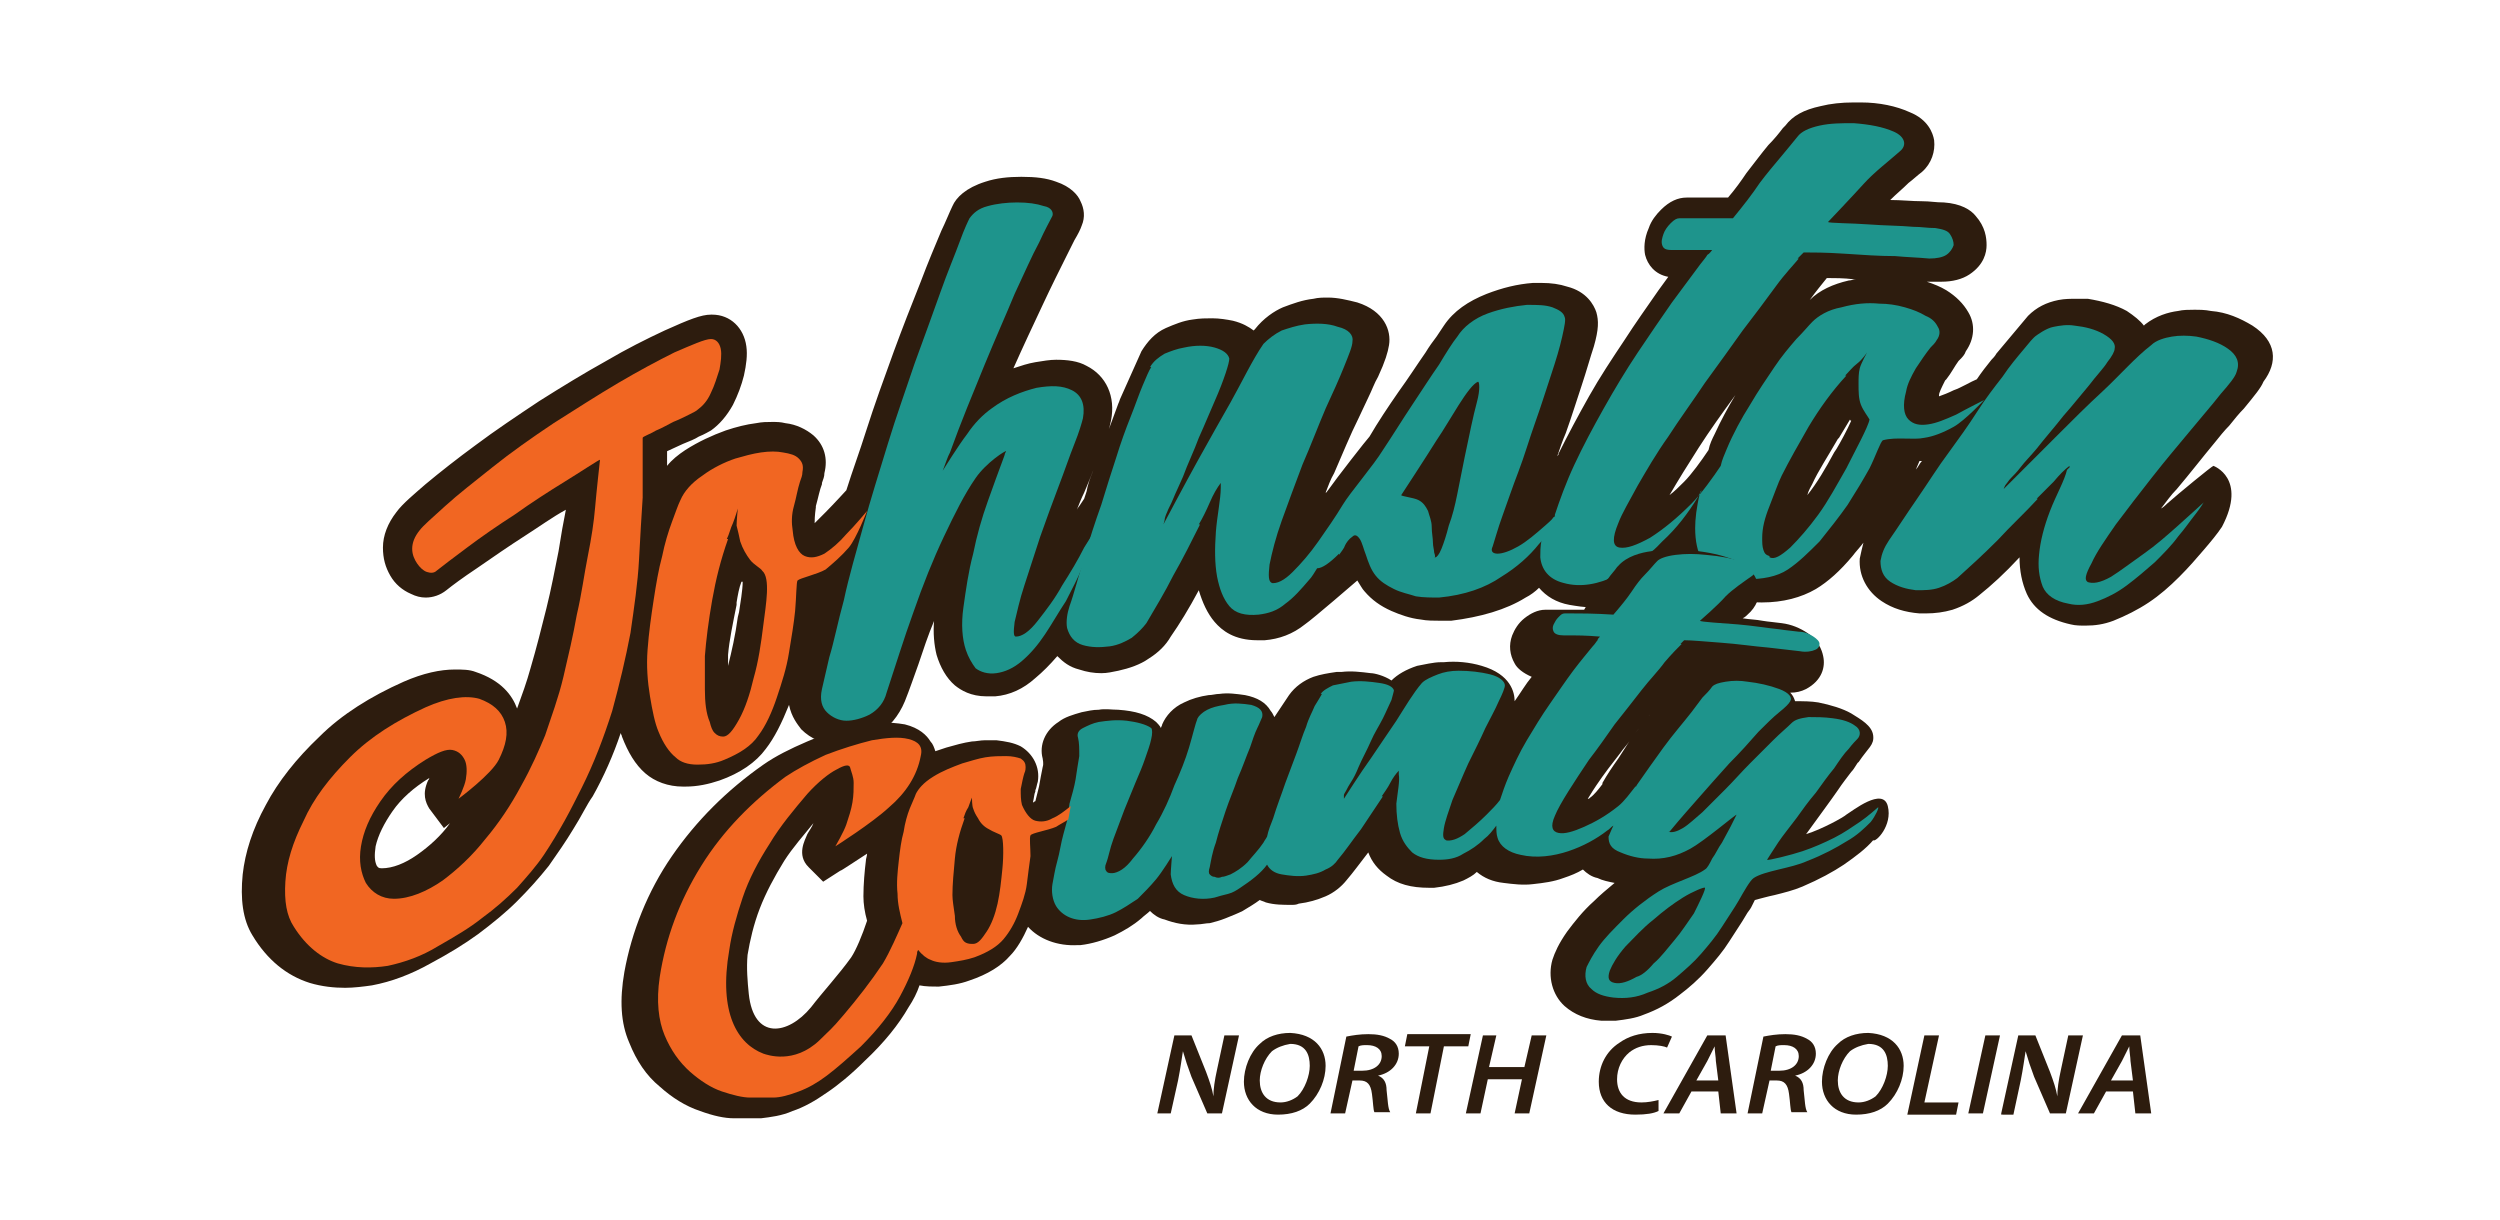
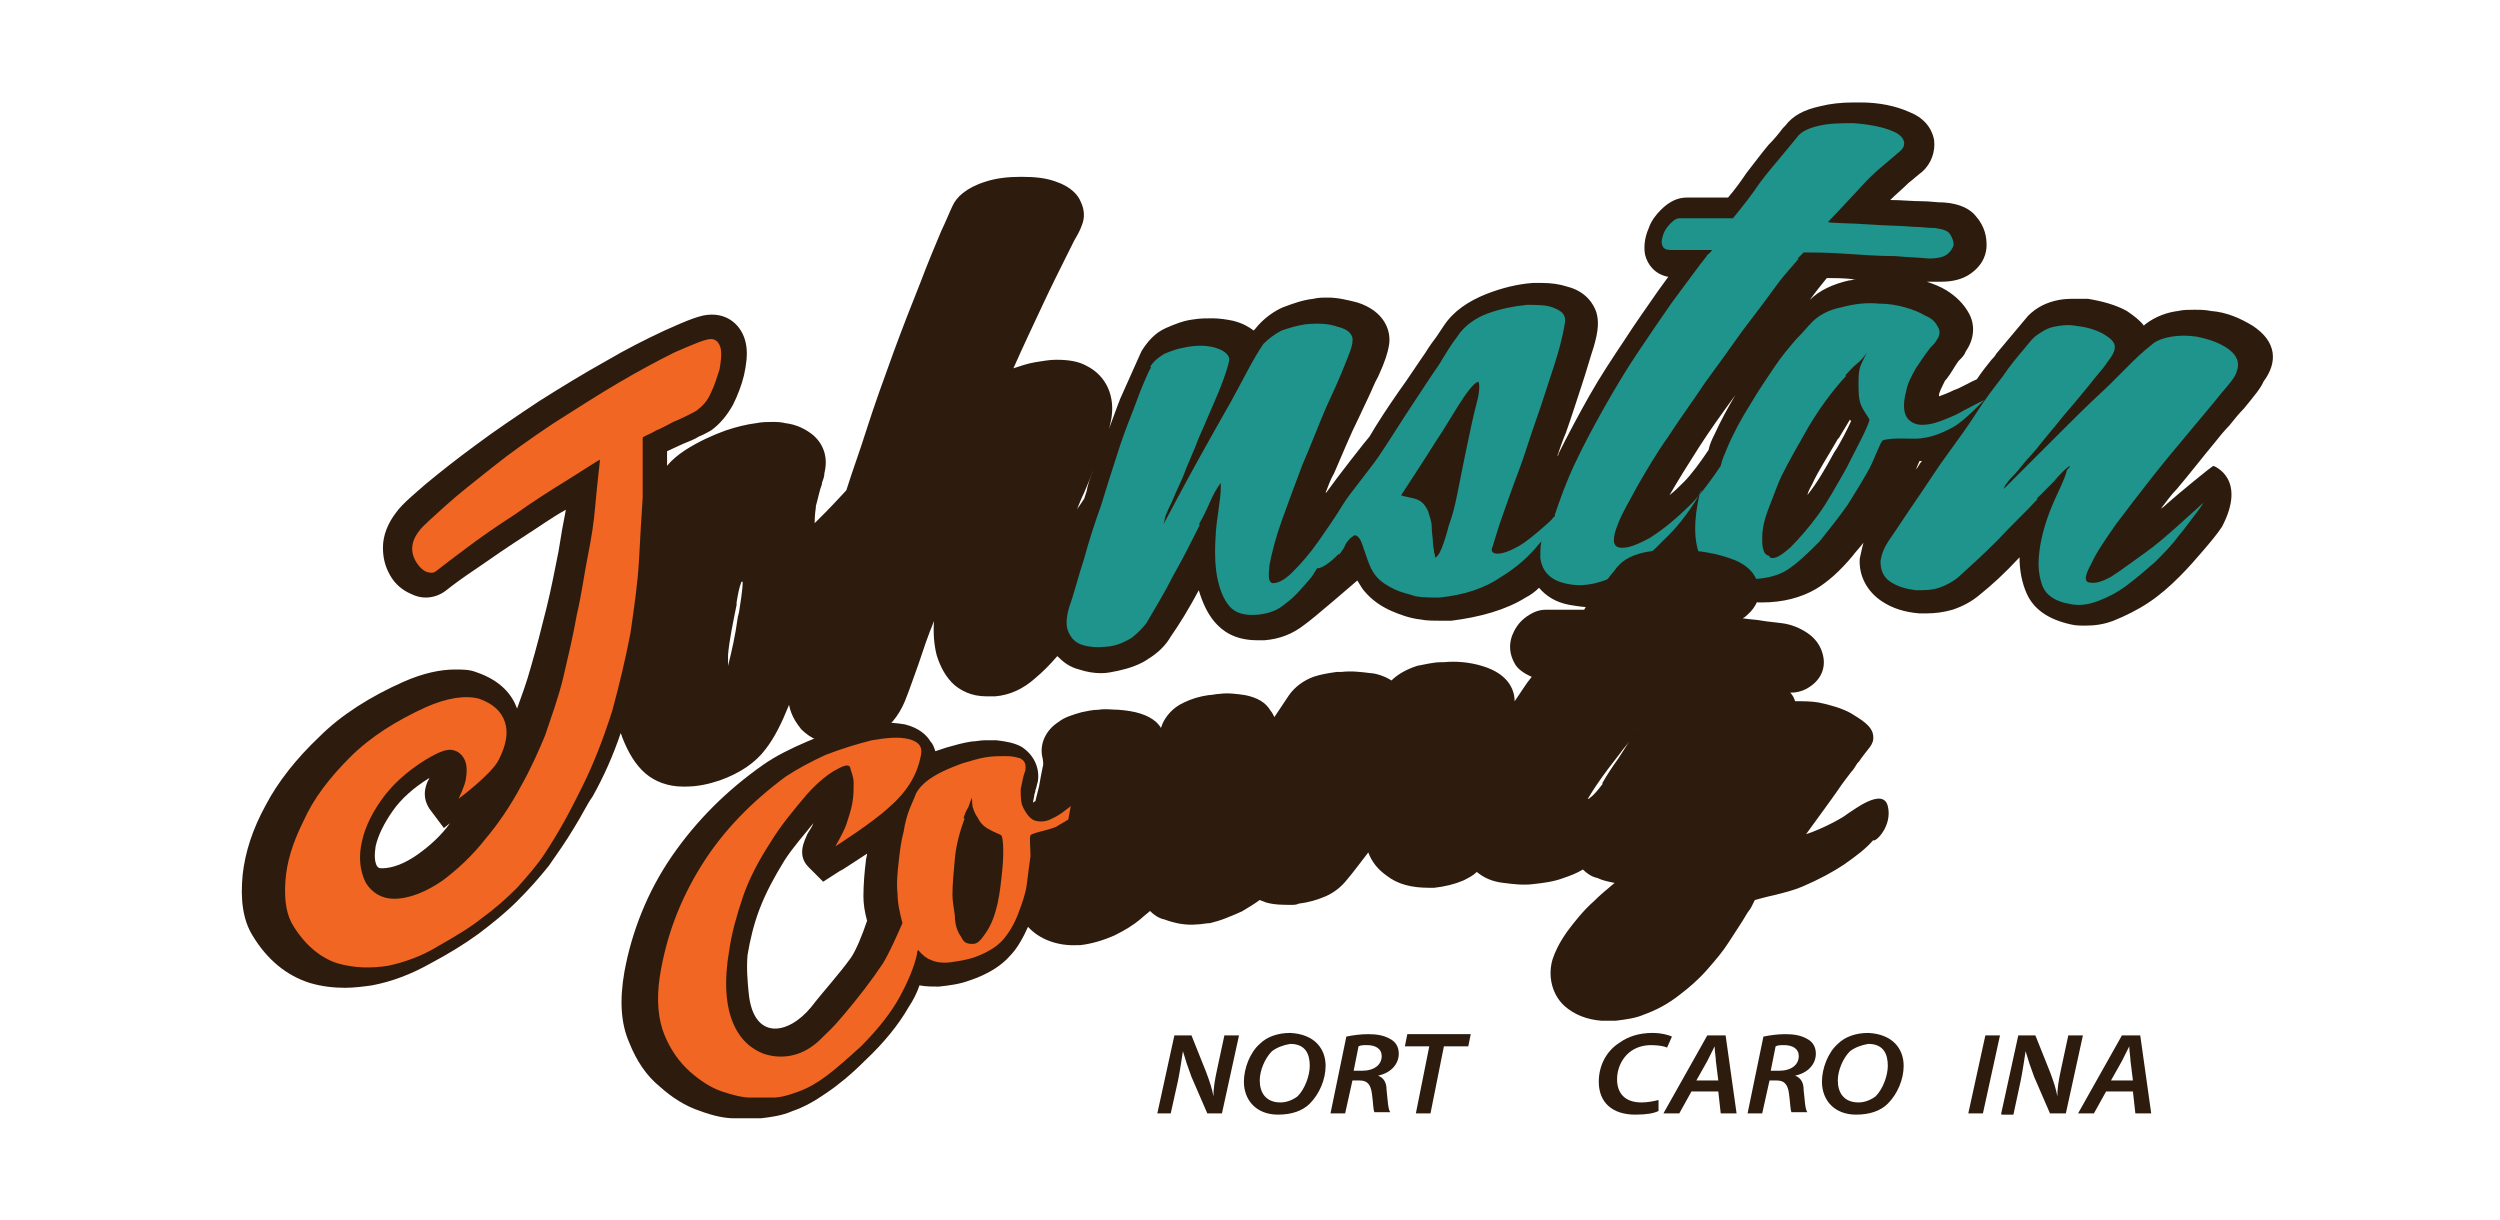
<svg xmlns="http://www.w3.org/2000/svg" version="1.1" id="desktop" x="0px" y="0px" viewBox="0 0 205 100" style="enable-background:new 0 0 205 100;" xml:space="preserve">
  <style type="text/css">
	.st0{fill:#2D1C0E;}
	.st1{fill:#1E948C;}
	.st2{fill:#F16622;}
</style>
  <g>
    <path class="st0" d="M184.7,26.7c-1-0.6-2.1-1.1-3.4-1.2c-0.5-0.1-0.9-0.1-1.4-0.1c-0.4,0-0.9,0-1.3,0.1c-0.8,0.1-1.8,0.4-2.7,1.1   c0,0-0.1,0.1-0.1,0.1c-0.3-0.4-0.8-0.8-1.4-1.2c-0.9-0.5-2-0.8-3.2-1c-0.3,0-0.6,0-0.9,0c-0.5,0-1,0-1.5,0.1   c-1,0.2-1.8,0.6-2.5,1.3l-2.6,3.1c-0.1,0.2-0.3,0.4-0.4,0.5c-0.4,0.5-0.8,1-1.2,1.6c-0.5,0.2-1.3,0.7-1.9,0.9   c-0.4,0.2-0.9,0.4-1.2,0.5c0,0,0-0.1,0-0.1c0-0.2,0.2-0.6,0.5-1.2l0.1-0.1c0.4-0.5,0.7-1.1,1-1.5l0.1-0.1c0.2-0.2,0.4-0.4,0.5-0.7   c0.7-1,0.8-2.2,0.2-3.2c-0.4-0.7-1-1.3-1.8-1.8c-0.5-0.3-1-0.5-1.6-0.7c0.2,0,0.5,0,0.8,0c0.1,0,0.3,0,0.4,0c0.9,0,1.7-0.2,2.3-0.6   c1.2-0.8,1.4-1.8,1.4-2.4c0-0.6-0.1-1.5-0.9-2.4c-0.4-0.5-1.2-1-2.6-1.1c-0.7,0-1.1-0.1-1.8-0.1c-0.8,0-1.7-0.1-2.6-0.1   c0.5-0.5,1-0.9,1.5-1.4c0.4-0.3,0.7-0.6,1.1-0.9c0.8-0.7,1.1-1.7,1-2.6c-0.1-0.6-0.5-1.7-2-2.3c-1.1-0.5-2.5-0.8-4-0.8   c-0.2,0-0.4,0-0.6,0c-1,0-1.9,0.1-2.7,0.3c-1.4,0.3-2.3,0.8-2.9,1.6l-0.2,0.2c-0.3,0.4-0.7,0.9-1.2,1.4c-0.5,0.6-1.1,1.4-1.8,2.3   c-0.4,0.6-0.9,1.3-1.5,2l-0.3,0c-1,0-1.8,0-3.1,0c-0.7,0-1.4,0.3-2.1,1c-0.4,0.4-0.8,0.9-1,1.5c-0.4,0.9-0.4,1.7-0.3,2.2   c0.2,0.8,0.8,1.6,1.9,1.8c-0.3,0.4-0.5,0.7-0.8,1.1c-0.9,1.3-1.9,2.7-2.8,4.1c-1,1.5-2,3-2.9,4.6c-0.9,1.6-1.7,3.1-2.5,4.7   c0,0.1,0,0.1-0.1,0.2c0.2-0.6,0.4-1.2,0.7-1.9c0.5-1.4,0.9-2.7,1.3-3.9c0.4-1.2,0.7-2.3,1-3.2c0.4-1.4,0.4-2.1,0.2-2.8   c-0.2-0.6-0.8-1.7-2.4-2.1c-0.6-0.2-1.3-0.3-2.1-0.3c-0.2,0-0.4,0-0.7,0c-1.3,0.1-2.5,0.4-3.8,0.9c-1.5,0.6-2.7,1.4-3.5,2.6   c-0.2,0.3-0.4,0.6-0.6,0.9c-0.3,0.4-0.6,0.8-0.9,1.3c-0.7,1-1.4,2.1-2.2,3.2c-0.9,1.3-1.7,2.5-2.4,3.7c-0.2,0.2-2.7,3.4-3.4,4.4   c-0.1,0.1-0.1,0.2-0.2,0.2c0.2-0.5,0.4-1.1,0.7-1.6c0.7-1.6,1.3-3.1,2-4.5c0.3-0.6,0.5-1.1,0.8-1.7c0.3-0.6,0.5-1.2,0.8-1.7   c0.6-1.3,0.8-2,0.9-2.6c0.2-1.2-0.4-2.8-2.6-3.5c-0.8-0.2-1.6-0.4-2.4-0.4c-0.4,0-0.8,0-1.2,0.1c-0.9,0.1-1.7,0.4-2.5,0.7   c-0.7,0.3-1.6,0.9-2.3,1.8c0,0-0.1,0.1-0.1,0.1c-0.4-0.3-0.9-0.6-1.7-0.8c-0.5-0.1-1.1-0.2-1.7-0.2c-0.5,0-1,0-1.6,0.1   c-0.8,0.1-1.5,0.4-2.2,0.7c-0.9,0.4-1.5,1.1-2,1.9l-1.7,3.8c-0.1,0.2-0.1,0.3-0.2,0.5c-0.4,1.1-0.8,2.2-1.3,3.4   c-0.3,0.7-0.5,1.4-0.8,2.2c-0.2,0.5-0.4,1-0.5,1.6l-0.2,0.6l-0.4,0.6c0,0-0.1,0.1-0.2,0.3c0.2-0.5,0.4-1,0.6-1.4   c0.6-1.4,1-2.5,1.4-3.5c0.5-1.2,0.7-1.9,0.8-2.4c0.4-2-0.4-3.7-2-4.5c-0.7-0.4-1.6-0.5-2.5-0.5c-0.5,0-1.1,0.1-1.7,0.2   c-0.6,0.1-1.2,0.3-1.8,0.5c0.8-1.8,1.6-3.5,2.4-5.2c0.7-1.5,1.4-2.9,2-4.1c0.2-0.4,0.4-0.8,0.6-1.2c0.3-0.5,0.5-0.9,0.6-1.2   c0.3-0.7,0.2-1.4-0.1-2c-0.2-0.5-0.8-1.2-2-1.6c-0.8-0.3-1.7-0.4-2.8-0.4l-0.1,0c-1,0-2,0.1-2.9,0.4c-1.6,0.5-2.4,1.3-2.7,2   c-0.2,0.4-0.6,1.4-0.9,2c-0.5,1.2-1.1,2.6-1.7,4.2c-0.8,2-1.5,3.8-2.2,5.7c-0.8,2.2-1.6,4.4-2.3,6.6c-0.5,1.6-1.1,3.2-1.6,4.8   c0,0-1.1,1.2-1.7,1.8c-0.3,0.3-0.6,0.6-0.9,0.9c0,0,0,0,0,0c0-0.2,0-0.6,0.1-1.3l0-0.1c0.2-0.7,0.3-1.3,0.5-1.8l0-0.1   c0.1-0.3,0.2-0.5,0.2-0.8c0.3-1.2,0-2.3-0.9-3.1c-0.6-0.5-1.4-0.9-2.3-1c-0.4-0.1-0.7-0.1-1.1-0.1c-0.4,0-0.8,0-1.3,0.1   c-0.8,0.1-1.6,0.3-2.5,0.6c-1.1,0.4-2.2,0.9-3.3,1.6c-0.6,0.4-1.1,0.8-1.5,1.3c0-0.5,0-0.9,0-1.2c0.4-0.2,0.9-0.4,1.3-0.6   c0.5-0.2,1-0.4,1.3-0.6c0.5-0.2,0.8-0.4,1-0.5c0.7-0.5,1.3-1.2,1.8-2.1c0.4-0.8,0.7-1.6,0.9-2.4c0.2-0.9,0.3-1.7,0.2-2.4   c-0.2-1.5-1.3-2.6-2.8-2.6l-0.1,0c-0.8,0-1.8,0.4-3.8,1.3c-1.5,0.7-3.1,1.5-4.8,2.5c-1.8,1-3.6,2.1-5.5,3.3   c-1.8,1.2-3.6,2.4-5.2,3.6c-1.5,1.1-2.9,2.2-4.1,3.2c-0.8,0.7-1.9,1.6-2.4,2.3c-0.7,0.9-1.1,1.9-1.1,2.9c0,0.9,0.2,1.6,0.6,2.3   c0.4,0.7,1,1.2,1.7,1.5c0.4,0.2,0.8,0.3,1.2,0.3c0.6,0,1.2-0.2,1.7-0.6c0.5-0.4,1.3-1,2.5-1.8c1.3-0.9,2.6-1.8,4-2.7   c1.1-0.7,2.2-1.5,3.3-2.1c-0.2,1-0.4,2.1-0.6,3.4c-0.3,1.5-0.6,3.1-1,4.7c-0.4,1.6-0.8,3.2-1.3,4.9c-0.3,1.1-0.7,2.2-1.1,3.3   c-0.4-1.1-1.3-2.3-3.4-3c-0.5-0.2-1.1-0.2-1.7-0.2c-1.2,0-2.6,0.3-4.2,1c-2.7,1.2-5.1,2.7-6.9,4.5c-1.9,1.8-3.4,3.7-4.4,5.6   c-1.1,2-1.7,3.9-1.9,5.7c-0.2,2,0,3.7,0.8,5c1.2,2,2.8,3.3,4.7,3.9c1,0.3,2,0.4,2.9,0.4c0.7,0,1.5-0.1,2.2-0.2   c1.6-0.3,3.2-0.9,4.8-1.8c1.5-0.8,2.8-1.6,3.9-2.4c1.2-0.9,2.3-1.8,3.2-2.7c1-1,1.8-1.9,2.6-2.9c0.7-1,1.4-2,2-3   c0.7-1.1,1.1-2,1.6-2.7c0.9-1.6,1.7-3.4,2.3-5.2c0,0.1,0.1,0.2,0.1,0.3c0.5,1.3,1.1,2.3,1.9,3c0.8,0.7,1.9,1.1,3.1,1.1l0.2,0   c1,0,1.9-0.2,2.8-0.5c1.7-0.6,3-1.5,3.8-2.6c0.7-0.9,1.3-2.1,1.9-3.6c0,0,0,0,0,0c0.2,1,0.7,1.6,1,2c0.8,0.8,1.8,1.2,3,1.3   c0.1,0,0.1,0,0.2,0c1,0,1.9-0.3,2.9-0.8c1.1-0.6,1.9-1.6,2.4-2.8c0.4-1,0.7-1.9,1.1-3c0.4-1.2,0.8-2.4,1.3-3.6c0,0,0-0.1,0-0.1   c-0.1,1.1,0,2.1,0.2,2.9c0.3,1,0.8,1.9,1.5,2.5c0.5,0.4,1.3,0.9,2.6,0.9c0.2,0,0.4,0,0.7,0c1.2-0.1,2.3-0.6,3.3-1.5   c0.6-0.5,1.2-1.1,1.8-1.8c0.5,0.5,1,0.9,1.8,1.1c0.6,0.2,1.2,0.3,1.8,0.3c0.5,0,0.9-0.1,1.4-0.2c0.9-0.2,1.8-0.5,2.5-1   c0.8-0.5,1.4-1.1,1.8-1.8c0.7-1,1.5-2.3,2.3-3.8c0.3,1,0.7,1.9,1.3,2.6c0.6,0.7,1.6,1.5,3.5,1.5c0.2,0,0.4,0,0.6,0   c1.2-0.1,2.3-0.5,3.3-1.3c0.6-0.4,4.3-3.6,4.3-3.6c0.2,0.3,0.4,0.7,0.6,0.9c0.6,0.7,1.3,1.2,2.2,1.6c0.7,0.3,1.5,0.6,2.4,0.7   c0.5,0.1,1.1,0.1,1.6,0.1c0.3,0,0.6,0,0.9,0c2.4-0.3,4.5-0.9,6.1-1.9c0.4-0.2,0.8-0.5,1.1-0.8c0.6,0.7,1.4,1.2,2.5,1.4   c0.6,0.1,1.2,0.2,1.8,0.2c1.3,0,2.7-0.3,4-1c1.5-0.7,2.9-1.7,4.1-2.8c0.1,0.3,0.2,0.5,0.3,0.7c0.5,0.9,1.4,1.6,2.5,2.1   c1,0.4,2,0.6,3,0.6l0.1,0c1.7,0,3.2-0.4,4.4-1.1c1-0.6,2-1.5,3-2.7c0.3-0.4,0.6-0.7,0.9-1.1c-0.1,0.4-0.2,0.8-0.3,1.3   c-0.1,1.4,0.6,2.7,1.8,3.5c0.9,0.6,1.9,0.9,3.1,1c0.2,0,0.4,0,0.5,0c0.8,0,1.5-0.1,2.2-0.3c0.9-0.3,1.6-0.7,2.2-1.2   c1-0.8,2.1-1.8,3.3-3.1c0,1.1,0.2,2.1,0.6,3c0.6,1.3,1.8,2.1,3.6,2.5c0.4,0.1,0.8,0.1,1.2,0.1c0.8,0,1.5-0.1,2.3-0.4   c1-0.4,2-0.9,2.9-1.5c0.9-0.6,1.7-1.3,2.5-2.1c0.8-0.8,1.4-1.5,2-2.2c0.6-0.7,1.1-1.3,1.5-1.9c2.1-4-0.7-5-0.7-5   c-0.1,0-2.9,2.3-3.8,3.1c-0.1,0.1-0.3,0.3-0.5,0.4c0.4-0.5,0.8-1.1,1.3-1.6c1.1-1.3,2.1-2.6,3.1-3.8c0.4-0.5,0.8-1,1.2-1.4   c0.4-0.5,0.8-1,1.2-1.4c0.9-1.1,1.4-1.7,1.6-2.2C186.8,29.7,186.7,28,184.7,26.7z M34.2,70.1c-1,0.7-2,1.1-2.9,1.1   c-0.3,0-0.3-0.1-0.4-0.2c-0.2-0.4-0.2-0.9-0.1-1.6c0.2-0.9,0.7-1.9,1.4-2.9c0.7-1,1.7-1.9,3-2.7c0,0.1-0.1,0.2-0.1,0.2   c-0.5,1.1-0.2,1.8,0.1,2.3l1.2,1.6l0.5-0.4C36.2,68.5,35.2,69.4,34.2,70.1z M60.6,50.2l-0.1,0.4c-0.2,1.5-0.5,2.8-0.8,4   c0-0.3,0-0.6,0-0.9c0.1-1.2,0.4-2.6,0.7-4.1l0-0.2c0.1-0.6,0.2-1.2,0.4-1.7c0,0,0,0,0.1,0C60.9,48.4,60.7,49.5,60.6,50.2z    M157.6,37.8c-0.2,0.2-0.3,0.5-0.5,0.7c0.1-0.2,0.2-0.5,0.3-0.7C157.5,37.8,157.5,37.8,157.6,37.8z M149.8,22.8   c0.6,0,1.4,0,2.2,0.1c0.1,0,0.1,0,0.2,0c-0.2,0-0.4,0.1-0.6,0.1c-1.3,0.3-2.4,0.8-3.2,1.6C148.9,23.9,149.4,23.3,149.8,22.8z    M136.9,40.6C136.9,40.6,136.9,40.6,136.9,40.6c0.7-1.2,1.5-2.5,2.4-3.9c0.9-1.4,1.9-2.8,3-4.3c-0.6,1-1.2,2.1-1.7,3.2   c-0.2,0.4-0.4,0.8-0.5,1.3c-0.6,0.9-1.4,2-2,2.6C137.7,39.9,137.3,40.3,136.9,40.6z M150.6,36.8l-0.2,0.3c-0.7,1.3-1.4,2.5-2.2,3.5   c0,0,0,0,0,0c0.1-0.4,0.3-0.7,0.4-0.9c0.5-1.1,1.3-2.3,2.1-3.7l0.1-0.1c0.3-0.5,0.6-1,0.9-1.5c0,0,0,0.1,0.1,0.1   C151.5,35.2,150.9,36.3,150.6,36.8z" />
    <g>
-       <path class="st1" d="M89.8,44.2c0.2-0.6,0.3-1.1,0.3-1.1c0,0-0.6,0.8-1.2,1.8c-0.5,1-1.1,2-1.8,3.1c-0.6,1.1-1.3,2-2,2.9    c-0.7,0.9-1.3,1.3-1.8,1.3c-0.2,0-0.2-0.4-0.1-1.2c0.2-0.8,0.4-1.8,0.8-3c0.4-1.2,0.8-2.5,1.3-4c0.5-1.4,1-2.8,1.5-4.1    c0.5-1.3,0.9-2.5,1.3-3.5c0.4-1,0.6-1.7,0.7-2.1c0.2-1.1-0.1-1.9-0.9-2.3c-0.8-0.4-1.7-0.4-2.9-0.2c-1.2,0.3-2.5,0.8-3.7,1.7    c-0.7,0.5-1.4,1.2-2,2.1c-0.7,0.9-2,3-2,3c0,0,0.2-0.5,0.3-0.8c0.1-0.3,0.2-0.5,0.3-0.7c0.9-2.5,1.9-4.9,2.8-7.1    c0.9-2.2,1.8-4.2,2.5-5.9c0.8-1.7,1.4-3.1,2-4.2c0.5-1.1,0.9-1.8,1.1-2.2c0.1-0.3-0.1-0.7-0.7-0.8c-0.6-0.2-1.3-0.3-2.2-0.3    c-0.8,0-1.7,0.1-2.4,0.3c-0.8,0.2-1.2,0.6-1.5,1c-0.1,0.2-0.4,0.8-0.8,1.9c-0.4,1.1-1,2.5-1.6,4.2c-0.6,1.7-1.3,3.6-2.1,5.8    c-0.7,2.1-1.5,4.3-2.2,6.6c-0.7,2.3-1.4,4.5-2,6.7c-0.6,2.2-1.2,4.2-1.6,6.1c-0.5,1.8-0.8,3.4-1.2,4.7c-0.3,1.3-0.5,2.2-0.6,2.6    c-0.2,0.9,0,1.5,0.4,1.9c0.4,0.4,1,0.7,1.6,0.7c0.6,0,1.3-0.2,1.9-0.5c0.7-0.4,1.2-1,1.4-1.8c0.7-2.1,1.4-4.4,2.2-6.6    c0.8-2.3,1.6-4.3,2.5-6.2c0.9-1.9,1.7-3.5,2.6-4.8c0.9-1.3,2.5-2.3,2.5-2.2c0,0-0.1,0.2-0.1,0.2c0,0.1-0.1,0.3-0.2,0.6    c-0.3,0.8-0.7,1.9-1.2,3.3c-0.5,1.4-0.9,2.8-1.2,4.3c-0.4,1.5-0.6,3-0.8,4.4c-0.2,1.4-0.1,2.6,0.2,3.5c0.2,0.6,0.5,1.1,0.8,1.5    c0.4,0.3,1,0.5,1.7,0.4c0.7-0.1,1.4-0.4,2.1-1c0.7-0.6,1.3-1.3,1.9-2.2c0.6-0.9,1.1-1.8,1.7-2.7c0.5-1,1-1.9,1.3-2.7    C89.3,45.5,89.6,44.8,89.8,44.2z" />
      <path class="st1" d="M157.8,35.9c0.7-0.1,1.5-0.4,2.4-0.9c0.9-0.5,2.5-2.2,2.5-2.2c0,0-1.4,0.7-2.3,1.2c-0.9,0.4-1.6,0.7-2.3,0.8    c-0.7,0.1-1.2,0-1.6-0.4c-0.4-0.4-0.5-1.2-0.2-2.3c0.1-0.6,0.4-1.2,0.8-1.9c0.4-0.6,0.8-1.2,1.2-1.7c0.2-0.2,0.4-0.4,0.5-0.6    c0.3-0.4,0.3-0.8,0.1-1.1c-0.2-0.4-0.5-0.7-1-0.9c-0.5-0.3-1-0.5-1.7-0.7c-0.7-0.2-1.4-0.3-2.1-0.3c-1-0.1-2,0-3.1,0.3    c-1.1,0.2-1.9,0.7-2.4,1.2c-0.3,0.3-0.7,0.8-1.3,1.4c-0.6,0.7-1.2,1.4-1.8,2.3c-0.6,0.9-1.3,1.9-2,3.1c-0.7,1.1-1.4,2.4-1.9,3.6    c-0.2,0.5-0.4,0.9-0.5,1.4c-0.6,0.9-1.6,2.3-2.4,3.1c-1.2,1.2-2.3,2.1-3.4,2.8c-1.1,0.6-1.9,0.9-2.5,0.8c-0.6-0.1-0.6-0.8-0.1-2    c0.3-0.8,0.9-1.8,1.6-3.1c0.7-1.2,1.5-2.6,2.5-4c0.9-1.4,2-2.9,3-4.4c1.1-1.5,2.1-2.9,3.1-4.3c1-1.3,1.9-2.5,2.7-3.6    c0.8-1.1,1.5-1.8,1.9-2.3c0,0-0.1,0-0.1,0c0.2-0.2,0.3-0.3,0.5-0.5c0.7,0,1.8,0,3.3,0.1c1.5,0.1,2.9,0.2,4.2,0.2    c1.1,0.1,1.7,0.1,2.8,0.2c0.6,0,1.1-0.1,1.4-0.3c0.3-0.2,0.5-0.5,0.6-0.8c0-0.3-0.1-0.6-0.3-0.9c-0.2-0.3-0.6-0.4-1.2-0.5    c-0.7,0-1.1-0.1-1.8-0.1c-1.1-0.1-2.4-0.1-3.7-0.2s-3.3-0.1-3.3-0.2c0,0,2-2.1,2.9-3.1c0.9-1,2.1-1.9,3-2.7    c0.6-0.5,0.4-1.2-0.5-1.6c-0.9-0.4-2-0.6-3.3-0.7c-1,0-1.9,0-2.8,0.2c-0.9,0.2-1.5,0.5-1.8,0.9c-0.4,0.5-0.9,1.1-1.4,1.7    c-0.5,0.6-1.1,1.3-1.7,2.1c-0.6,0.9-1.3,1.8-2.2,2.9c-1.8,0-2.6,0-4.4,0c-0.2,0-0.4,0.1-0.7,0.4c-0.3,0.3-0.5,0.6-0.6,0.9    c-0.1,0.3-0.2,0.6-0.1,0.9c0.1,0.3,0.3,0.4,0.8,0.4c1.3,0,2,0,3.3,0c-0.1,0.1-0.2,0.3-0.4,0.4c-0.1,0.2-0.3,0.4-0.6,0.8    c-0.6,0.8-1.4,1.9-2.3,3.1c-0.9,1.3-1.8,2.6-2.8,4.1c-1,1.5-1.9,3-2.8,4.6c-0.9,1.6-1.7,3.1-2.4,4.6c-0.7,1.5-1.2,2.9-1.6,4.1    c0,0.1,0,0.2-0.1,0.2c-0.2,0.3-0.5,0.5-0.7,0.7c-0.8,0.7-1.5,1.3-2.2,1.7c-0.7,0.4-1.3,0.6-1.7,0.6c-0.4,0-0.6-0.2-0.4-0.6    c0.2-0.6,0.4-1.4,0.8-2.5c0.4-1.1,0.8-2.3,1.3-3.6c0.5-1.3,0.9-2.7,1.4-4.1c0.5-1.4,0.9-2.7,1.3-3.9c0.4-1.2,0.7-2.2,0.9-3.1    c0.2-0.9,0.3-1.4,0.2-1.6c-0.1-0.4-0.5-0.6-1-0.8c-0.6-0.2-1.2-0.2-2.1-0.2c-1,0.1-2.1,0.3-3.2,0.7c-1.1,0.4-2,1.1-2.5,1.9    c-0.4,0.5-0.9,1.3-1.5,2.3c-0.7,1-1.4,2.1-2.2,3.3c-0.8,1.2-1.6,2.5-2.4,3.7c-0.8,1.3-2.7,3.5-3.3,4.5c-0.6,1-1.3,2-2,3    c-0.7,1-1.4,1.8-2.1,2.5c-0.7,0.7-1.3,1-1.8,0.9c0,0,0,0,0.1,0c-0.3-0.1-0.3-0.6-0.2-1.5c0.2-1,0.5-2.2,1-3.6    c0.5-1.4,1.1-3,1.7-4.6c0.7-1.6,1.3-3.2,1.9-4.6c0.6-1.3,1.1-2.4,1.5-3.4c0.4-1,0.7-1.7,0.7-2.1c0.1-0.5-0.3-1-1.2-1.2    c-0.8-0.3-1.8-0.3-2.7-0.2c-0.7,0.1-1.3,0.3-1.9,0.5c-0.6,0.3-1.1,0.7-1.5,1.1c-0.9,1.3-1.8,3.2-2.7,4.8c-0.8,1.4-1.7,3-2.7,4.8    c-1,1.8-2.8,5.2-2.8,5.2c0,0,0.1-0.3,0.1-0.4c0-0.1,0.1-0.4,0.2-0.6c0.1-0.3,0.3-0.6,0.5-1.1c0.2-0.5,0.5-1.1,0.8-1.8    c0.4-1.1,0.9-2.1,1.3-3.2c0.5-1.1,0.9-2.1,1.3-3c0.4-0.9,0.7-1.7,0.9-2.3c0.2-0.6,0.3-1,0.3-1.2c-0.1-0.4-0.5-0.7-1.2-0.9    c-0.7-0.2-1.6-0.2-2.5,0c-0.6,0.1-1.1,0.3-1.6,0.5c-0.5,0.3-0.9,0.6-1.2,1.1c0,0,0.1,0,0.1,0c-0.2,0.3-0.4,0.8-0.7,1.5    c-0.3,0.7-0.6,1.6-1,2.6c-0.4,1-0.8,2.1-1.2,3.4c-0.4,1.2-0.8,2.5-1.2,3.8c-0.5,1.4-1,2.9-1.4,4.4c-0.5,1.5-0.8,2.8-1.2,3.9    c-0.2,0.6-0.3,1.3-0.2,1.8c0.2,0.7,0.6,1.2,1.3,1.4c0.7,0.2,1.4,0.2,2.2,0.1c0.7-0.1,1.3-0.4,1.8-0.7c0.5-0.4,0.9-0.8,1.2-1.2    c0.7-1.2,1.5-2.5,2.2-3.9c0.8-1.4,1.5-2.8,2.2-4.2c0,0,0,0-0.1,0c0.3-0.5,0.6-1.1,0.9-1.8c0.3-0.7,0.6-1.2,0.9-1.6    c0,0,0,0.1,0,0.1c0,0,0,0.1,0,0.1c0,0,0,0.1,0,0.2c0,0.9-0.3,2.3-0.4,3.6c-0.1,1.4-0.1,2.6,0.1,3.7c0.2,1,0.5,1.8,1,2.4    c0.5,0.6,1.3,0.8,2.4,0.7c0.8-0.1,1.5-0.3,2.2-0.9c0.7-0.5,1.3-1.2,1.9-1.9c0.3-0.3,0.5-0.7,0.7-1c0,0,0,0,0,0    c0.4,0,1-0.4,1.8-1.2c0,0,0,0,0,0.1c0.2-0.3,0.4-0.5,0.5-0.8c0.1-0.2,0.3-0.5,0.6-0.7c0.2-0.2,0.4-0.1,0.6,0.2    c0.2,0.3,0.3,0.8,0.5,1.3c0.2,0.6,0.4,1.2,0.8,1.7c0.4,0.5,0.9,0.8,1.5,1.1c0.6,0.3,1.2,0.4,1.8,0.6c0.6,0.1,1.3,0.1,1.9,0.1    c2.1-0.2,3.8-0.8,5.1-1.7c1.3-0.8,2.3-1.7,3.1-2.7c0.1-0.1,0.2-0.2,0.2-0.3c-0.1,0.5-0.1,1-0.1,1.4c0.1,1,0.7,1.8,1.9,2.1    c1.4,0.4,2.9,0.1,4.3-0.6c1.4-0.7,2.7-1.6,3.8-2.8c1.2-1.1,2.1-2.3,2.9-3.6c0.1-0.2,0.2-0.4,0.3-0.6c0,0.1,0,0.2-0.1,0.2    c-0.3,1.2-0.4,2.2-0.4,2.9c0,1.1,0.2,1.9,0.5,2.5c0.3,0.5,0.8,0.9,1.5,1.2c0.7,0.3,1.4,0.5,2.2,0.5c1.3,0,2.5-0.2,3.4-0.8    c0.9-0.6,1.7-1.4,2.6-2.3c0.8-1,1.6-2,2.3-3c0.7-1.1,1.3-2.1,1.8-3c0.5-1,0.9-2.2,1.1-2.3C155.5,35.8,156.9,36.1,157.8,35.9z     M121.1,33c-0.3,1.1-0.6,2.6-1,4.5c-0.2,1-0.4,2-0.6,3c-0.2,1-0.4,1.8-0.7,2.6c-0.2,0.8-0.4,1.4-0.6,1.9c-0.2,0.5-0.4,0.7-0.5,0.7    c0,0,0,0-0.1,0c0.1,0,0.1-0.1,0-0.4c0-0.2-0.1-0.5-0.1-0.8c0-0.4-0.1-0.8-0.1-1.3c0-0.5-0.2-0.9-0.3-1.3c-0.2-0.4-0.4-0.7-0.8-0.9    c-0.4-0.2-1.4-0.3-1.4-0.4c0,0,1.9-2.9,2.9-4.5c1.1-1.6,2.6-4.5,3.4-4.8C121.3,31.3,121.4,31.9,121.1,33z M151.4,38.4    c-0.8,1.4-1.5,2.7-2.3,3.8c-0.8,1.1-1.6,2-2.3,2.7c-0.8,0.7-1.3,1-1.7,0.8c0,0,0,0,0-0.1c-0.3-0.1-0.4-0.2-0.5-0.5    c-0.1-0.3-0.1-0.6-0.1-1c0-0.8,0.2-1.6,0.6-2.6c0.4-1,0.7-1.9,1-2.5c0.6-1.2,1.4-2.6,2.2-4c0.9-1.5,1.9-2.9,3.1-4.2    c0,0-0.1,0-0.1,0c0.3-0.3,0.6-0.7,1-1c0.4-0.3,0.8-0.9,0.8-0.9s-0.5,0.9-0.6,1.3c-0.1,0.4-0.1,0.8-0.1,1.3c0,0.6,0,1.2,0.2,1.7    c0.2,0.5,0.6,1,0.7,1.2C153.2,35,152.1,37,151.4,38.4z" />
      <path class="st1" d="M182.7,28.6c-0.7-0.5-1.6-0.8-2.6-1c-0.7-0.1-1.4-0.1-2,0c-0.6,0.1-1.3,0.3-1.7,0.7c-1.3,1-2.6,2.5-4,3.8    c-1.2,1.1-2.5,2.4-3.9,3.8c-1.4,1.4-4.2,4.2-4.2,4.2c0,0,0.1-0.3,0.2-0.4c0.1-0.1,0.2-0.3,0.4-0.5c0.2-0.2,0.5-0.5,0.8-0.9    c0.3-0.4,0.8-0.9,1.3-1.5c0.7-0.9,1.5-1.8,2.2-2.7c0.8-0.9,1.5-1.8,2.1-2.5c0.6-0.8,1.2-1.4,1.5-1.9c0.4-0.5,0.6-0.9,0.6-1.1    c0.1-0.4-0.2-0.8-0.9-1.2c-0.7-0.4-1.5-0.6-2.4-0.7c-0.6-0.1-1.2,0-1.7,0.1c-0.6,0.1-1.4,0.7-1.4,0.7c-0.3,0.2-0.6,0.6-1.1,1.2    c-0.5,0.6-1.1,1.3-1.7,2.2c-0.7,0.9-1.4,1.8-2.1,2.9c-0.7,1.1-1.5,2.2-2.3,3.3c-0.9,1.2-1.7,2.5-2.6,3.8c-0.9,1.3-1.6,2.4-2.3,3.4    c-0.4,0.6-0.6,1.1-0.7,1.7c0,0.7,0.2,1.3,0.8,1.7c0.6,0.4,1.3,0.6,2.1,0.7c0.7,0,1.3,0,1.9-0.2c0.6-0.2,1.1-0.5,1.5-0.8    c1-0.9,2.1-1.9,3.3-3.1c1.1-1.2,2.3-2.3,3.3-3.4c0,0,0,0-0.1,0c0.4-0.4,0.9-0.9,1.4-1.4c0.5-0.6,0.9-1,1.3-1.3c0,0,0,0.1,0,0.1    c0,0,0,0.1-0.1,0.1c0,0,0,0.1-0.1,0.1c-0.2,0.9-0.9,2.1-1.4,3.4c-0.5,1.3-0.8,2.5-0.9,3.6c-0.1,1,0,1.8,0.3,2.6    c0.3,0.7,1,1.2,2.1,1.4c0.8,0.2,1.6,0.1,2.4-0.2c0.8-0.3,1.6-0.7,2.4-1.3c0.8-0.6,1.5-1.2,2.3-1.9c0.7-0.7,1.4-1.4,1.9-2.1    c0.6-0.7,1-1.3,1.4-1.8c0.4-0.5,0.7-1,0.7-1c0,0-1.2,1.1-2.1,1.9c-0.9,0.8-1.8,1.6-2.8,2.3c-1,0.7-1.9,1.4-2.7,1.9    c-0.9,0.5-1.5,0.6-2,0.4c0,0,0,0,0.1,0c-0.3-0.1-0.2-0.6,0.3-1.5c0.4-0.9,1.1-1.9,2-3.2c0.9-1.2,1.9-2.5,3-3.9    c1.1-1.4,2.2-2.7,3.2-3.9c0.9-1.1,1.7-2,2.4-2.9c0.7-0.8,1.2-1.4,1.3-1.8C183.7,29.7,183.4,29.1,182.7,28.6z" />
    </g>
    <path class="st0" d="M154.8,66.1c-0.4-1.6-2.9,0.4-3.4,0.7c-0.2,0.2-2,1.2-3.3,1.6c0.5-0.7,2.2-3,2.6-3.6c0.4-0.6,0.8-1.1,1.1-1.5   c0.3-0.3,0.5-0.8,0.6-0.8c0.8-1.2,1.3-1.4,1.2-2.2c-0.1-0.8-1-1.3-1.8-1.8c-0.7-0.4-1.7-0.7-2.7-0.9c-0.6-0.1-1.2-0.1-1.9-0.1   c-0.1-0.3-0.2-0.5-0.4-0.7c0,0,0,0,0,0c0.5,0,0.9-0.1,1.3-0.3c1.3-0.7,1.6-1.8,1.4-2.7c-0.1-0.5-0.4-1.3-1.3-1.9   c-0.6-0.4-1.3-0.7-2.1-0.8c-0.7-0.1-1-0.1-1.6-0.2c-0.5-0.1-1-0.1-1.6-0.2c0.2-0.1,0.3-0.2,0.4-0.3c0.7-0.6,1.1-1.5,0.9-2.3   c-0.1-0.6-0.5-1.7-2.3-2.3c-1.1-0.4-2.3-0.6-3.6-0.7c-0.7,0-1.4-0.1-2,0c-0.3,0-0.6,0-0.9,0.1c-0.8,0.1-2,0.4-2.7,1.2l-0.1,0.1   c-0.2,0.3-0.5,0.6-0.7,0.9c-0.4,0.4-0.8,0.9-1.3,1.6c-0.2,0.3-0.5,0.6-0.7,1c-1,0-1.7,0-3,0l-0.1,0l-0.1,0c-0.6,0-1.2,0.3-1.7,0.7   c-0.5,0.4-0.8,0.9-1,1.4c-0.3,0.8-0.2,1.6,0.2,2.3c0.2,0.4,0.7,0.8,1.4,1.1c-0.5,0.6-0.9,1.3-1.4,2c0-0.7-0.3-2.2-2.7-2.9   c-1-0.3-2.1-0.4-3.1-0.3l-0.2,0c-0.7,0-1.4,0.2-2,0.3c-0.9,0.3-1.6,0.7-2.1,1.2c-0.6-0.4-1.4-0.6-1.7-0.6c-0.8-0.1-1.6-0.2-2.4-0.1   c-0.1,0-0.3,0-0.4,0c-0.7,0.1-1.3,0.2-1.9,0.4c-0.8,0.3-1.5,0.8-2,1.5l-1.2,1.8c-0.1-0.2-0.2-0.4-0.3-0.5c-0.4-0.7-1.1-1.1-2.1-1.3   c-0.7-0.1-1.4-0.2-2.1-0.1c-0.3,0-0.6,0.1-0.9,0.1c-0.7,0.1-1.4,0.3-2,0.6c-0.9,0.4-1.5,1.1-1.8,1.8c0,0.1-0.1,0.2-0.1,0.3   c-0.1-0.2-0.3-0.4-0.4-0.5c-0.7-0.6-1.7-0.9-3.1-1c-0.5,0-1.1-0.1-1.6,0c-0.5,0-0.9,0.1-1.4,0.2c-0.7,0.2-1.4,0.4-1.9,0.8   c-1.1,0.7-1.6,1.9-1.3,3c0,0.1,0.1,0.4,0,0.7c-0.1,0.5-0.2,1-0.3,1.6c-0.1,0.4-0.2,0.8-0.3,1.2c-0.1,0-0.1,0.1-0.2,0.1   c0.1-0.4,0.1-0.7,0.2-0.9l0-0.1c0.1-0.2,0.1-0.4,0.2-0.7c0.2-1.2-0.4-2.3-1.4-2.9c-0.6-0.3-1.2-0.4-2-0.5c-0.3,0-0.6,0-0.9,0   c-0.4,0-0.8,0.1-1.1,0.1c-0.7,0.1-1.4,0.3-2.1,0.5c-0.3,0.1-0.6,0.2-0.9,0.3c-0.1-0.3-0.2-0.6-0.4-0.8c-0.3-0.5-0.9-1.1-2.1-1.4   c-0.6-0.1-1.4-0.2-2.1-0.1c-0.5,0-1.1,0.1-1.7,0.2c-1.4,0.3-2.8,0.7-4.2,1.3c-1.4,0.6-2.6,1.2-3.6,1.9c-3,2.1-5.5,4.6-7.5,7.5   c-2,2.9-3.3,6.2-3.9,9.5c-0.4,2.3-0.3,4.2,0.4,5.8c0.6,1.5,1.4,2.7,2.5,3.6c1,0.9,2.1,1.6,3.3,2c1.1,0.4,2,0.6,2.8,0.6   c0.7,0,1.4,0,2.1,0l0.1,0c0.8-0.1,1.7-0.2,2.6-0.6c0.9-0.3,1.8-0.8,2.8-1.5c0.9-0.6,2-1.5,3.1-2.6c1.6-1.5,2.8-3,3.6-4.4   c0.4-0.6,0.7-1.2,0.9-1.8c0.5,0.1,1,0.1,1.6,0.1l0,0c0.9-0.1,1.7-0.2,2.5-0.5c1.5-0.5,2.6-1.2,3.3-2c0.6-0.6,1.1-1.5,1.5-2.4   c0.9,1,2.4,1.6,4.1,1.5l0.2,0c0.9-0.1,1.9-0.4,2.8-0.8c0.8-0.4,1.5-0.8,2.2-1.4c0.2-0.2,0.5-0.4,0.7-0.6c0.3,0.3,0.7,0.6,1.2,0.7   c0.8,0.3,1.7,0.5,2.7,0.4c0.3,0,0.7-0.1,1-0.1c0.4-0.1,0.8-0.2,1.3-0.4c0.5-0.2,1-0.4,1.4-0.6c0.5-0.3,1-0.6,1.4-0.9   c0.2,0.1,0.3,0.1,0.5,0.2c0.7,0.2,1.4,0.2,2.1,0.2c0.2,0,0.4,0,0.6-0.1c0.8-0.1,1.5-0.3,2.2-0.6c0.7-0.3,1.3-0.8,1.7-1.3   c0.6-0.7,1.1-1.4,1.8-2.3c0.3,0.8,0.8,1.4,1.5,1.9c0.9,0.7,2,1,3.5,1c0.1,0,0.3,0,0.4,0c0.9-0.1,1.7-0.3,2.4-0.6   c0.4-0.2,0.8-0.4,1.1-0.7c0.6,0.5,1.3,0.8,2.2,0.9c0.8,0.1,1.6,0.2,2.4,0.1c0.9-0.1,1.7-0.2,2.5-0.5c0.6-0.2,1.1-0.4,1.6-0.7   c0.3,0.3,0.7,0.6,1.2,0.7c0.4,0.2,0.9,0.3,1.4,0.4c-0.6,0.5-1.2,1-1.7,1.5c-0.9,0.8-1.6,1.7-2.2,2.5c-0.7,1-1,1.7-1.2,2.3   c-0.4,1.4,0,2.9,1,3.8c0.8,0.7,1.8,1.1,3,1.2c0.4,0,0.8,0,1.2,0c0.8-0.1,1.6-0.2,2.3-0.5c1.1-0.4,2-0.9,2.9-1.6   c0.8-0.6,1.6-1.3,2.3-2.1c0.7-0.8,1.3-1.5,1.8-2.3c0.5-0.8,1-1.5,1.4-2.2c0.1-0.2,0.3-0.4,0.4-0.6c0.1-0.2,0.2-0.4,0.3-0.6   c0.4-0.1,1.1-0.3,1.6-0.4c0.8-0.2,1.6-0.4,2.3-0.7c1.4-0.6,2.5-1.2,3.4-1.8c1-0.7,1.8-1.3,2.4-2C153.8,69.1,155.2,67.7,154.8,66.1z    M69.8,78.5c-1,1.4-2.3,2.8-3.3,4.1c-1.9,2.3-4.7,2.7-5.1-1.1c-0.1-1-0.2-2.1-0.1-3.2c0.2-1.2,0.5-2.5,1-3.8c0.5-1.3,1.2-2.6,2-3.9   c0.7-1.1,1.6-2.1,2.4-3.1c-0.1,0.3-0.4,0.7-0.5,0.9c-0.2,0.5-0.9,1.7,0.1,2.7l1.2,1.2l1.4-0.9c0.1,0,1.1-0.7,2.2-1.4   c0,0.2-0.1,0.4-0.1,0.6c-0.1,0.8-0.2,1.9-0.2,2.9c0,0.6,0.1,1.3,0.3,2C70.7,76.7,70.2,77.9,69.8,78.5z M135,59   c0.1-0.1,0.2-0.3,0.3-0.4c-0.4,0.5-0.8,1-1.2,1.5l0,0C134.4,59.7,134.7,59.4,135,59z M130.9,64.4c0.6-0.9,1.3-1.8,2-2.7   c0.2-0.3,0.5-0.6,0.7-0.9l-0.9,1.4c-0.5,0.7-0.9,1.3-1.3,2c0,0,0,0,0,0.1c-0.3,0.4-0.7,0.9-1,1.1c-0.1,0.1-0.1,0.1-0.2,0.1   C130.5,65,130.7,64.7,130.9,64.4z" />
-     <path class="st1" d="M87.5,67.3c-0.1,0.4-0.2,0.7-0.3,1.1c-0.2,0.7-0.3,1.5-0.5,2.2c-0.2,0.7-0.3,1.4-0.4,1.9   c-0.1,0.6,0,1.3,0.3,1.8c0.5,0.8,1.5,1.3,2.8,1.1c0.7-0.1,1.5-0.3,2.1-0.6c0.6-0.3,1.2-0.7,1.8-1.1c0.5-0.5,1-1,1.5-1.6   c0.5-0.6,1.3-1.9,1.3-1.9c0,0-0.1,1.2-0.1,1.5c0.1,0.8,0.4,1.4,1.1,1.7c0.7,0.3,1.6,0.4,2.5,0.2c0.3-0.1,0.7-0.2,1.1-0.3   c0.4-0.1,0.7-0.3,1-0.5c0.9-0.6,1.7-1.2,2.2-1.9c0.2,0.4,0.6,0.7,1.2,0.8c0.6,0.1,1.3,0.2,2,0.1c0.6-0.1,1.1-0.2,1.6-0.5   c0.5-0.2,0.8-0.5,1-0.8c0.6-0.7,1.2-1.6,1.9-2.5c0.6-0.9,1.2-1.8,1.8-2.7c0,0,0,0-0.1,0c0.2-0.3,0.5-0.7,0.7-1.1   c0.2-0.4,0.5-0.8,0.7-1c0,0,0,0,0,0.1c0,0,0,0,0,0.1c0,0,0,0.1,0,0.1c0.1,0.5-0.1,1.5-0.2,2.4c0,0.9,0.1,1.7,0.3,2.4   c0.2,0.7,0.6,1.2,1,1.6c0.5,0.4,1.2,0.6,2.2,0.6c0.7,0,1.4-0.1,2-0.5c0.6-0.3,1.2-0.7,1.7-1.2c0.4-0.3,0.7-0.7,1-1.1   c0,0.4,0,0.7,0.1,1c0.2,0.7,0.9,1.2,1.9,1.4c1.3,0.3,2.7,0.1,3.9-0.3c1.2-0.4,2.3-1,3.2-1.7c0.2-0.1,0.3-0.3,0.5-0.4   c-0.2,0.4-0.3,0.7-0.4,0.9c0,0.6,0.2,1,1,1.3c0.7,0.3,1.5,0.5,2.2,0.5c1.3,0.1,2.4-0.2,3.5-0.8c1.1-0.6,3.7-2.8,3.8-2.8   c0,0-0.3,0.6-0.5,1c-0.2,0.4-0.5,0.9-0.7,1.3c-0.3,0.4-0.5,0.9-0.8,1.3c-0.2,0.4-0.4,0.8-0.6,0.9c-0.8,0.6-2.7,1.1-3.8,1.8   c-1.1,0.7-2.1,1.5-2.9,2.3c-0.8,0.8-1.5,1.5-2,2.2c-0.5,0.7-0.8,1.3-1,1.7c-0.2,0.7-0.1,1.4,0.4,1.8c0.4,0.4,1,0.6,1.8,0.7   c1,0.1,1.9,0,2.8-0.4c0.9-0.3,1.7-0.7,2.4-1.3c0.7-0.6,1.4-1.2,2-1.9c0.6-0.7,1.2-1.4,1.7-2.2c0.5-0.8,1-1.5,1.4-2.2   c0.4-0.7,0.9-1.6,1.2-1.8c0.9-0.6,3.1-0.8,4.4-1.4c1.3-0.5,2.4-1.1,3.2-1.6c0.9-0.5,1.5-1.1,2-1.6c0.4-0.5,0.7-1.2,0.6-1.2   c0,0-0.9,0.8-1.5,1.2c-0.6,0.4-1.3,0.9-2.1,1.3c-0.8,0.4-1.7,0.8-2.6,1.1c-0.9,0.3-2.9,0.8-2.9,0.7c0,0,0.5-0.8,0.9-1.4   c0.4-0.6,0.9-1.2,1.5-2c0.5-0.7,1-1.4,1.6-2.1c0.5-0.7,1-1.4,1.5-2c0.4-0.6,0.8-1.2,1.2-1.6c0.3-0.4,0.6-0.7,0.7-0.8   c0.3-0.3,0.3-0.8-0.2-1.1c-0.4-0.3-1-0.5-1.8-0.6c-0.7-0.1-1.4-0.1-2-0.1c-0.7,0.1-1.1,0.2-1.4,0.5c-0.4,0.4-0.9,0.8-1.5,1.4   c-0.6,0.6-1.2,1.2-1.9,1.9c-0.7,0.7-1.3,1.4-2,2.1c-0.7,0.7-1.3,1.3-1.9,1.9c-0.6,0.5-1.1,1-1.6,1.3c-0.5,0.3-0.9,0.4-1.2,0.3   c0,0,0,0,0.1,0c0.9-1.1,1.8-2.1,2.5-2.9c0.7-0.8,1.5-1.7,2.4-2.7c0.9-0.9,1.7-1.8,2.4-2.6c0.6-0.6,1.2-1.2,1.7-1.6   c0.5-0.4,0.8-0.7,0.9-0.9c0.2-0.3-0.1-0.7-0.9-1c-0.8-0.3-1.7-0.5-2.6-0.6c-0.6-0.1-1.2-0.1-1.8,0c-0.6,0.1-0.9,0.2-1.1,0.4   c-0.2,0.3-0.5,0.6-0.8,0.9c-0.3,0.4-0.6,0.8-0.9,1.2c-0.7,0.9-1.5,1.8-2.3,2.9c-0.8,1.1-1.5,2.1-2.2,3.1c0,0,0,0.1-0.1,0.1   c-0.4,0.5-0.9,1.2-1.4,1.6c-1,0.8-1.9,1.3-2.8,1.7c-0.9,0.4-1.6,0.6-2.1,0.5c-0.5-0.1-0.7-0.5-0.3-1.4c0.2-0.5,0.6-1.2,1.1-2   c0.5-0.8,1.1-1.7,1.7-2.6c0.7-0.9,1.4-1.9,2.1-2.9c0.8-1,1.5-1.9,2.2-2.8c0.7-0.9,1.4-1.6,1.9-2.3c0.6-0.7,1.1-1.2,1.4-1.5   c0,0,0,0-0.1,0c0.1-0.1,0.2-0.2,0.3-0.3c0.6,0,1.7,0.1,3,0.2c1.4,0.1,2.7,0.3,3.9,0.4c1,0.1,1.6,0.2,2.6,0.3c0.5,0.1,1,0,1.2-0.1   c0.3-0.1,0.4-0.3,0.4-0.5c0-0.2-0.2-0.4-0.5-0.6c-0.3-0.2-0.7-0.4-1.2-0.4c-0.7-0.1-1-0.1-1.6-0.2c-1-0.1-2.2-0.3-3.4-0.4   c-1.2-0.1-3.1-0.2-3.1-0.3c0,0,1.5-1.3,2.1-2c0.6-0.6,1.5-1.2,2.2-1.7c0.4-0.3,0.2-0.8-0.7-1.1c-0.9-0.3-1.9-0.5-3.1-0.6   c-0.9-0.1-1.7-0.1-2.5,0c-0.8,0.1-1.3,0.3-1.5,0.5c-0.3,0.3-0.6,0.7-1,1.1c-0.4,0.4-0.7,0.8-1.1,1.4c-0.4,0.6-0.9,1.2-1.5,1.9   c-1.6-0.1-2.4-0.1-4-0.1c-0.2,0-0.3,0.1-0.5,0.3c-0.2,0.2-0.3,0.4-0.4,0.6c-0.1,0.2-0.1,0.4,0,0.6c0.1,0.2,0.4,0.3,0.8,0.3   c1.2,0,1.8,0,3,0.1c-0.1,0.1-0.2,0.2-0.2,0.3c-0.1,0.1-0.2,0.3-0.4,0.5c-0.4,0.5-1,1.2-1.6,2c-0.6,0.8-1.2,1.7-1.9,2.7   c-0.7,1-1.3,2-1.9,3c-0.6,1-1.1,2.1-1.5,3c-0.3,0.7-0.5,1.3-0.7,1.9c-0.3,0.4-0.7,0.8-1.1,1.2c-0.6,0.6-1.2,1.1-1.8,1.6   c-0.6,0.4-1.1,0.6-1.6,0.5c0,0,0,0,0.1,0c-0.3-0.1-0.3-0.4-0.2-1c0.1-0.6,0.4-1.4,0.7-2.3c0.4-0.9,0.8-1.9,1.3-3c0.5-1,1-2,1.4-2.9   c0.4-0.8,0.8-1.5,1.1-2.2c0.3-0.6,0.5-1.1,0.5-1.3c0-0.3-0.4-0.7-1.2-0.9c-0.8-0.2-1.7-0.3-2.6-0.3c-0.6,0-1.2,0.1-1.7,0.3   c-0.5,0.2-1,0.4-1.3,0.7c-0.7,0.8-1.4,2-2.1,3.1c-0.6,0.9-1.3,1.9-2.1,3.1c-0.8,1.1-2.2,3.3-2.2,3.3c0,0,0-0.2,0-0.3   c0-0.1,0.1-0.2,0.2-0.4c0.1-0.2,0.2-0.4,0.4-0.7c0.2-0.3,0.4-0.7,0.6-1.2c0.3-0.7,0.7-1.4,1-2.1c0.3-0.7,0.7-1.3,1-1.9   c0.3-0.6,0.5-1.1,0.7-1.5c0.1-0.4,0.2-0.7,0.2-0.8c-0.1-0.3-0.5-0.5-1.2-0.6c-0.7-0.1-1.5-0.2-2.3-0.1c-0.5,0.1-1,0.2-1.5,0.3   c-0.4,0.2-0.8,0.4-1,0.7c0,0,0,0,0.1,0c-0.1,0.2-0.3,0.5-0.6,1c-0.2,0.5-0.5,1-0.7,1.7c-0.3,0.7-0.5,1.4-0.8,2.2   c-0.3,0.8-0.6,1.6-0.9,2.4c-0.3,0.9-0.7,1.9-1,2.9c-0.2,0.5-0.4,1-0.5,1.5c-0.1,0.2-0.2,0.3-0.3,0.5c-0.4,0.6-0.9,1.1-1.3,1.6   c-0.5,0.5-1,0.8-1.4,1c-0.3,0.1-0.5,0.2-0.7,0.2c-0.2,0.1-0.4,0.1-0.6,0c-0.2,0-0.3-0.1-0.4-0.2c-0.1-0.1-0.1-0.3,0-0.6   c0.1-0.5,0.2-1.2,0.5-2c0.2-0.8,0.5-1.7,0.8-2.6c0.3-0.9,0.7-1.8,1-2.7c0.4-0.9,0.7-1.8,1-2.5c0.2-0.6,0.4-1.2,0.6-1.6   c0.2-0.4,0.3-0.7,0.4-0.9c0,0,0,0,0,0c0.1-0.5-0.2-0.8-0.9-1c-0.7-0.1-1.4-0.2-2.2,0c-0.6,0.1-1,0.2-1.4,0.4   c-0.4,0.2-0.7,0.5-0.8,0.7c-0.2,0.5-0.4,1.4-0.7,2.4c-0.3,1-0.7,2-1.2,3.1c-0.4,1.1-0.9,2.2-1.5,3.2c-0.5,1-1.2,2-1.9,2.8   c-0.3,0.4-0.6,0.7-0.9,0.9c-0.3,0.2-0.6,0.3-0.8,0.3c-0.2,0-0.4,0-0.5-0.2c-0.1-0.1-0.1-0.4,0-0.6c0.2-0.5,0.3-1.2,0.6-2   c0.3-0.8,0.6-1.6,0.9-2.4c0.3-0.7,0.6-1.5,0.9-2.2c0.3-0.7,0.6-1.4,0.8-2c0.2-0.6,0.4-1.1,0.5-1.6c0.1-0.4,0.1-0.8,0-0.9   c-0.4-0.3-1.2-0.5-2-0.6c-0.9-0.1-1.6,0-2.3,0.1c-0.5,0.1-0.9,0.3-1.3,0.5c-0.4,0.2-0.5,0.5-0.4,0.8c0.1,0.4,0.1,0.9,0.1,1.5   c-0.1,0.6-0.2,1.2-0.3,1.9c-0.1,0.6-0.3,1.3-0.5,2L87.5,67.3z M138.9,74.9c-0.5,0.7-1,1.5-1.6,2.2c-0.6,0.7-1.1,1.4-1.7,1.9   c-0.5,0.6-1,1-1.4,1.1c-0.7,0.4-1.3,0.6-1.8,0.5c-0.5-0.1-0.6-0.4-0.4-1c0.2-0.5,0.6-1.2,1.3-2c0.7-0.7,1.4-1.5,2.3-2.2   c0.8-0.7,1.6-1.3,2.4-1.8c0.8-0.5,1.8-0.9,1.8-0.8C139.9,72.9,139.3,74.1,138.9,74.9z" />
    <g>
      <path class="st0" d="M94.9,91.3l1.4-6.4h1.4l1.2,3c0.3,0.8,0.5,1.4,0.6,2h0c0-0.6,0.1-1.3,0.3-2.2l0.6-2.8h1.2l-1.4,6.4H99l-1.3-3    c-0.3-0.8-0.5-1.4-0.7-2.1l0,0c-0.1,0.6-0.2,1.4-0.4,2.4L96,91.3H94.9z" />
      <path class="st0" d="M108.7,87.4c0,1.1-0.5,2.3-1.3,3.1c-0.6,0.6-1.5,0.9-2.6,0.9c-1.8,0-2.8-1.2-2.8-2.7c0-1.1,0.5-2.4,1.3-3.1    c0.6-0.6,1.5-0.9,2.5-0.9C107.8,84.8,108.7,86,108.7,87.4z M104.3,86.2c-0.6,0.6-1,1.6-1,2.4c0,1,0.5,1.8,1.7,1.8    c0.5,0,1-0.2,1.4-0.5c0.6-0.6,1-1.7,1-2.5c0-0.9-0.3-1.8-1.6-1.8C105.2,85.7,104.7,85.9,104.3,86.2z" />
      <path class="st0" d="M110.4,85c0.5-0.1,1.1-0.2,1.8-0.2c0.7,0,1.3,0.1,1.8,0.4c0.4,0.2,0.7,0.6,0.7,1.2c0,0.9-0.7,1.6-1.7,1.8l0,0    c0.5,0.2,0.7,0.6,0.7,1.2c0.1,0.8,0.1,1.5,0.3,1.8h-1.3c-0.1-0.2-0.1-0.8-0.2-1.5c-0.1-0.8-0.4-1.1-1-1.1h-0.6l-0.6,2.7h-1.2    L110.4,85z M111,87.8h0.7c1,0,1.6-0.5,1.6-1.2c0-0.6-0.5-0.9-1.2-0.9c-0.3,0-0.5,0-0.7,0.1L111,87.8z" />
      <path class="st0" d="M117.2,85.8h-2l0.2-1h5.2l-0.2,1h-2l-1.1,5.5h-1.2L117.2,85.8z" />
-       <path class="st0" d="M122.7,84.9l-0.6,2.6h2.9l0.6-2.6h1.2l-1.4,6.4h-1.2l0.6-2.8H122l-0.6,2.8h-1.2l1.4-6.4H122.7z" />
      <path class="st0" d="M136,91.1c-0.4,0.2-1,0.3-1.9,0.3c-1.9,0-3-1-3-2.7c0-1.3,0.6-2.5,1.7-3.2c0.7-0.5,1.6-0.8,2.7-0.8    c0.8,0,1.4,0.2,1.6,0.3l-0.4,0.9c-0.2-0.1-0.7-0.2-1.3-0.2c-0.7,0-1.3,0.2-1.8,0.6c-0.6,0.5-1,1.3-1,2.2c0,1.1,0.6,1.9,2,1.9    c0.5,0,1-0.1,1.4-0.2L136,91.1z" />
      <path class="st0" d="M138.7,89.5l-1,1.8h-1.3l3.6-6.4h1.5l0.9,6.4h-1.3l-0.2-1.8H138.7z M140.9,88.6l-0.2-1.6    c0-0.3-0.1-0.8-0.1-1.2h0c-0.2,0.4-0.4,0.8-0.6,1.2l-0.9,1.6H140.9z" />
      <path class="st0" d="M144.6,85c0.5-0.1,1.1-0.2,1.8-0.2c0.7,0,1.3,0.1,1.8,0.4c0.4,0.2,0.7,0.6,0.7,1.2c0,0.9-0.7,1.6-1.7,1.8l0,0    c0.5,0.2,0.7,0.6,0.7,1.2c0.1,0.8,0.1,1.5,0.3,1.8h-1.3c-0.1-0.2-0.1-0.8-0.2-1.5c-0.1-0.8-0.4-1.1-1-1.1h-0.6l-0.6,2.7h-1.2    L144.6,85z M145.2,87.8h0.7c1,0,1.6-0.5,1.6-1.2c0-0.6-0.5-0.9-1.2-0.9c-0.3,0-0.5,0-0.7,0.1L145.2,87.8z" />
      <path class="st0" d="M156.1,87.4c0,1.1-0.5,2.3-1.3,3.1c-0.6,0.6-1.5,0.9-2.6,0.9c-1.8,0-2.8-1.2-2.8-2.7c0-1.1,0.5-2.4,1.3-3.1    c0.6-0.6,1.5-0.9,2.5-0.9C155.2,84.8,156.1,86,156.1,87.4z M151.7,86.2c-0.6,0.6-1,1.6-1,2.4c0,1,0.5,1.8,1.7,1.8    c0.5,0,1-0.2,1.4-0.5c0.6-0.6,1-1.7,1-2.5c0-0.9-0.3-1.8-1.6-1.8C152.6,85.7,152.1,85.9,151.7,86.2z" />
-       <path class="st0" d="M157.8,84.9h1.2l-1.2,5.5h2.8l-0.2,1h-4L157.8,84.9z" />
      <path class="st0" d="M164,84.9l-1.4,6.4h-1.2l1.4-6.4H164z" />
      <path class="st0" d="M164.1,91.3l1.4-6.4h1.4l1.2,3c0.3,0.8,0.5,1.4,0.6,2h0c0-0.6,0.1-1.3,0.3-2.2l0.6-2.8h1.2l-1.4,6.4h-1.3    l-1.3-3c-0.3-0.8-0.5-1.4-0.7-2.1l0,0c-0.1,0.6-0.2,1.4-0.4,2.4l-0.6,2.8H164.1z" />
      <path class="st0" d="M172.7,89.5l-1,1.8h-1.3l3.6-6.4h1.5l0.9,6.4h-1.3l-0.2-1.8H172.7z M174.9,88.6l-0.2-1.6    c0-0.3-0.1-0.8-0.1-1.2h0c-0.2,0.4-0.4,0.8-0.6,1.2l-0.9,1.6H174.9z" />
    </g>
    <path class="st2" d="M87.8,66.1c-0.5,0.4-1,0.8-1.5,1c-0.5,0.3-1,0.3-1.4,0.2c-0.4-0.1-0.8-0.6-1.1-1.3c-0.1-0.4-0.1-0.8-0.1-1.3   c0.1-0.5,0.2-1,0.3-1.3c0.1-0.2,0.1-0.4,0.1-0.5c0-0.3-0.1-0.5-0.4-0.7C83.4,62.1,83,62,82.5,62c-0.5,0-1.1,0-1.7,0.1   c-0.6,0.1-1.2,0.3-1.9,0.5c-0.8,0.3-1.6,0.6-2.4,1.1c-0.8,0.5-1.2,1-1.4,1.4c-0.1,0.3-0.3,0.7-0.5,1.2c-0.2,0.5-0.4,1.2-0.5,1.9   c-0.2,0.7-0.3,1.5-0.4,2.4c-0.1,0.9-0.2,1.8-0.1,2.7c0,0.8,0.2,1.6,0.4,2.4c-0.4,0.9-1,2.3-1.6,3.3c-1,1.5-2.1,2.9-3.2,4.2   c-1.1,1.3-1.1,1.2-2,2.1c-2.1,2-4.3,1.2-4.6,1.1c-2.1-0.8-3.7-3.3-2.8-8.5c0.2-1.4,0.6-2.8,1.1-4.3c0.5-1.5,1.3-3,2.2-4.4   c0.9-1.5,2-2.8,3.1-4.1c0.9-1,1.8-1.7,2.4-2c0.7-0.4,1-0.4,1.1-0.2c0.1,0.4,0.3,0.8,0.3,1.3c0,0.5,0,1-0.1,1.6   c-0.1,0.6-0.3,1.2-0.5,1.8c-0.2,0.6-0.9,1.8-0.9,1.8c0,0,3-1.9,4.4-3.2c1.4-1.2,2.3-2.6,2.6-4.2c0.2-0.8-0.2-1.2-1-1.4   c-0.8-0.2-1.8-0.1-3,0.1c-1.2,0.3-2.5,0.7-3.8,1.2c-1.3,0.6-2.4,1.2-3.3,1.8c-2.7,2-5.1,4.4-6.9,7.3c-1.8,2.9-2.9,5.9-3.4,9.1   c-0.3,2-0.1,3.6,0.4,4.8c0.5,1.2,1.2,2.2,2.1,3c0.8,0.7,1.7,1.3,2.6,1.6c0.9,0.3,1.7,0.5,2.3,0.5c0.6,0,1.2,0,1.9,0   c0.6,0,1.3-0.2,2.1-0.5c0.8-0.3,1.5-0.7,2.3-1.3c0.8-0.6,1.7-1.4,2.8-2.4c1.4-1.4,2.5-2.8,3.2-4.1c0.7-1.3,1.2-2.5,1.4-3.5   c0-0.1,0-0.2,0.1-0.3c0.3,0.4,0.7,0.7,1,0.8c0.4,0.2,1,0.3,1.7,0.2c0.7-0.1,1.3-0.2,1.9-0.4c1.1-0.4,1.9-0.9,2.4-1.5   c0.5-0.6,0.9-1.3,1.2-2.1c0.3-0.8,0.6-1.6,0.7-2.4c0.1-0.8,0.2-1.6,0.3-2.3c0-0.7-0.1-1.5,0-1.7c0.1-0.2,1.4-0.4,2.1-0.7   c0.3-0.2,0.7-0.4,1-0.6L87.8,66.1z M82.2,71.2c-0.1,1-0.2,2-0.4,2.9c-0.2,0.9-0.5,1.7-0.9,2.3c-0.4,0.6-0.7,1-1.1,1c0,0,0,0,0,0   c-0.2,0-0.4,0-0.6-0.1c-0.2-0.1-0.3-0.3-0.4-0.5c-0.3-0.4-0.5-1-0.5-1.7c-0.1-0.7-0.2-1.3-0.2-1.7c0-0.9,0.1-1.9,0.2-3   c0.1-1.1,0.4-2.2,0.8-3.3c0,0,0,0-0.1,0c0.1-0.3,0.2-0.6,0.4-0.9c0.1-0.3,0.3-0.8,0.3-0.8s0,0.7,0.1,0.9c0.1,0.3,0.2,0.5,0.4,0.8   c0.2,0.4,0.5,0.7,0.9,0.9c0.3,0.2,0.9,0.4,1,0.5C82.3,68.7,82.3,70.2,82.2,71.2z" />
    <path class="st2" d="M52.7,35.9c0-0.1,0.6-0.3,1.1-0.6c0.5-0.2,1-0.5,1.4-0.7c0.5-0.2,0.9-0.4,1.3-0.6c0.4-0.2,0.6-0.3,0.7-0.4   c0.4-0.3,0.8-0.7,1.1-1.4c0.3-0.6,0.5-1.3,0.7-1.9c0.1-0.6,0.2-1.2,0.1-1.7c-0.1-0.5-0.4-0.8-0.8-0.8c-0.5,0-1.6,0.5-3,1.1   c-1.4,0.7-2.9,1.5-4.6,2.5c-1.7,1-3.4,2.1-5.3,3.3c-1.8,1.2-3.5,2.4-5,3.6c-1.5,1.2-2.8,2.2-3.9,3.2c-1.1,1-1.8,1.6-2.1,2   c-0.4,0.5-0.6,1-0.6,1.5c0,0.5,0.2,0.9,0.4,1.2c0.2,0.3,0.5,0.6,0.8,0.7c0.3,0.1,0.6,0.1,0.8-0.1c0.5-0.4,1.3-1,2.5-1.9   c1.2-0.9,2.5-1.8,3.9-2.7c1.4-1,2.8-1.9,4.1-2.7c1.3-0.8,2.8-1.8,2.9-1.8c0,0-0.3,2.7-0.4,3.9c-0.1,1.2-0.3,2.5-0.6,4   c-0.3,1.5-0.5,3.1-0.9,4.8c-0.3,1.7-0.7,3.4-1.1,5.1c-0.4,1.7-1,3.3-1.5,4.8c-0.5,1.2-1.1,2.6-2,4.2c-0.8,1.5-1.8,3-2.9,4.3   c-1.1,1.4-2.3,2.5-3.5,3.4c-1.3,0.9-2.7,1.5-4,1.5c-1,0-1.8-0.5-2.3-1.3c-0.4-0.8-0.6-1.8-0.4-3c0.2-1.2,0.7-2.4,1.6-3.7   c0.9-1.3,2.1-2.4,3.7-3.4c1-0.6,1.7-0.9,2.2-0.8c0.5,0.1,0.8,0.4,1,0.8c0.2,0.4,0.2,1,0.1,1.6c-0.1,0.6-0.6,1.6-0.6,1.6   c0,0,2.7-2,3.3-3.2c0.6-1.2,0.8-2.2,0.5-3.1c-0.3-0.9-1-1.5-2.1-1.9c-1.1-0.3-2.6-0.1-4.4,0.7c-2.4,1.1-4.5,2.4-6.2,4.1   c-1.7,1.7-3,3.4-3.8,5.2c-0.9,1.8-1.4,3.4-1.5,5c-0.1,1.6,0.1,2.8,0.7,3.7c1,1.6,2.3,2.6,3.6,3c1.4,0.4,2.8,0.4,4.1,0.2   c1.4-0.3,2.8-0.8,4.1-1.6c1.4-0.8,2.6-1.5,3.6-2.3c1.1-0.8,2-1.6,2.9-2.5c0.8-0.9,1.6-1.8,2.2-2.7c0.6-0.9,1.2-1.9,1.7-2.8   c0.5-0.9,1-1.9,1.4-2.7c1-2,1.8-4.1,2.5-6.3c0.6-2.2,1.1-4.3,1.5-6.4c0.3-2.1,0.6-4.1,0.7-6c0.1-1.9,0.2-3.6,0.3-5.1   c0-1.5,0-2.6,0-3.5S52.7,35.9,52.7,35.9z" />
-     <path class="st2" d="M69.6,44.9c0.6-0.7,1.5-3,1.5-3c0,0-1,1.2-1.7,1.9c-0.6,0.7-1.2,1.2-1.8,1.6c-0.6,0.3-1.1,0.4-1.6,0.2   c-0.5-0.2-0.9-0.9-1-2.1c-0.1-0.6-0.1-1.3,0.1-2c0.2-0.7,0.3-1.4,0.5-2c0.1-0.3,0.2-0.5,0.2-0.8c0.1-0.5,0-0.8-0.3-1.1   c-0.3-0.3-0.7-0.4-1.3-0.5c-0.5-0.1-1.1-0.1-1.8,0c-0.7,0.1-1.4,0.3-2.1,0.5c-0.9,0.3-1.9,0.8-2.7,1.4c-0.9,0.6-1.5,1.3-1.8,2   c-0.2,0.4-0.4,1-0.7,1.8c-0.3,0.8-0.6,1.8-0.8,2.8c-0.3,1.1-0.5,2.3-0.7,3.6c-0.2,1.3-0.4,2.7-0.5,4.1c-0.1,1.3,0,2.6,0.2,3.8   c0.2,1.2,0.4,2.2,0.7,2.9c0.4,1,0.9,1.7,1.4,2.1c0.4,0.4,1,0.6,1.8,0.6c0.8,0,1.5-0.1,2.2-0.4c1.2-0.5,2.2-1.1,2.8-2   c0.6-0.8,1.1-1.9,1.5-3.1c0.4-1.2,0.8-2.4,1-3.7c0.2-1.2,0.4-2.4,0.5-3.4c0.1-1.1,0.1-2.4,0.2-2.5c0.2-0.2,1.6-0.5,2.3-0.9   C68.3,46.2,69,45.6,69.6,44.9z M62.6,51.2c-0.2,1.6-0.4,3-0.8,4.4c-0.3,1.3-0.7,2.5-1.2,3.4c-0.5,0.9-0.9,1.4-1.3,1.4c0,0,0,0,0,0   c-0.3,0-0.5-0.1-0.7-0.3c-0.2-0.2-0.3-0.5-0.4-0.9c-0.3-0.7-0.4-1.6-0.4-2.7c0-1.1,0-2,0-2.7c0.1-1.3,0.3-2.9,0.6-4.6   c0.3-1.7,0.7-3.3,1.3-5c0,0,0,0-0.1,0c0.2-0.4,0.3-0.9,0.5-1.3c0.2-0.5,0.4-1.2,0.4-1.2s-0.1,1-0.1,1.4c0.1,0.4,0.2,0.8,0.3,1.3   c0.2,0.6,0.5,1.1,0.8,1.5c0.3,0.4,0.9,0.7,1,0.9C63.2,47.4,62.8,49.6,62.6,51.2z" />
  </g>
</svg>